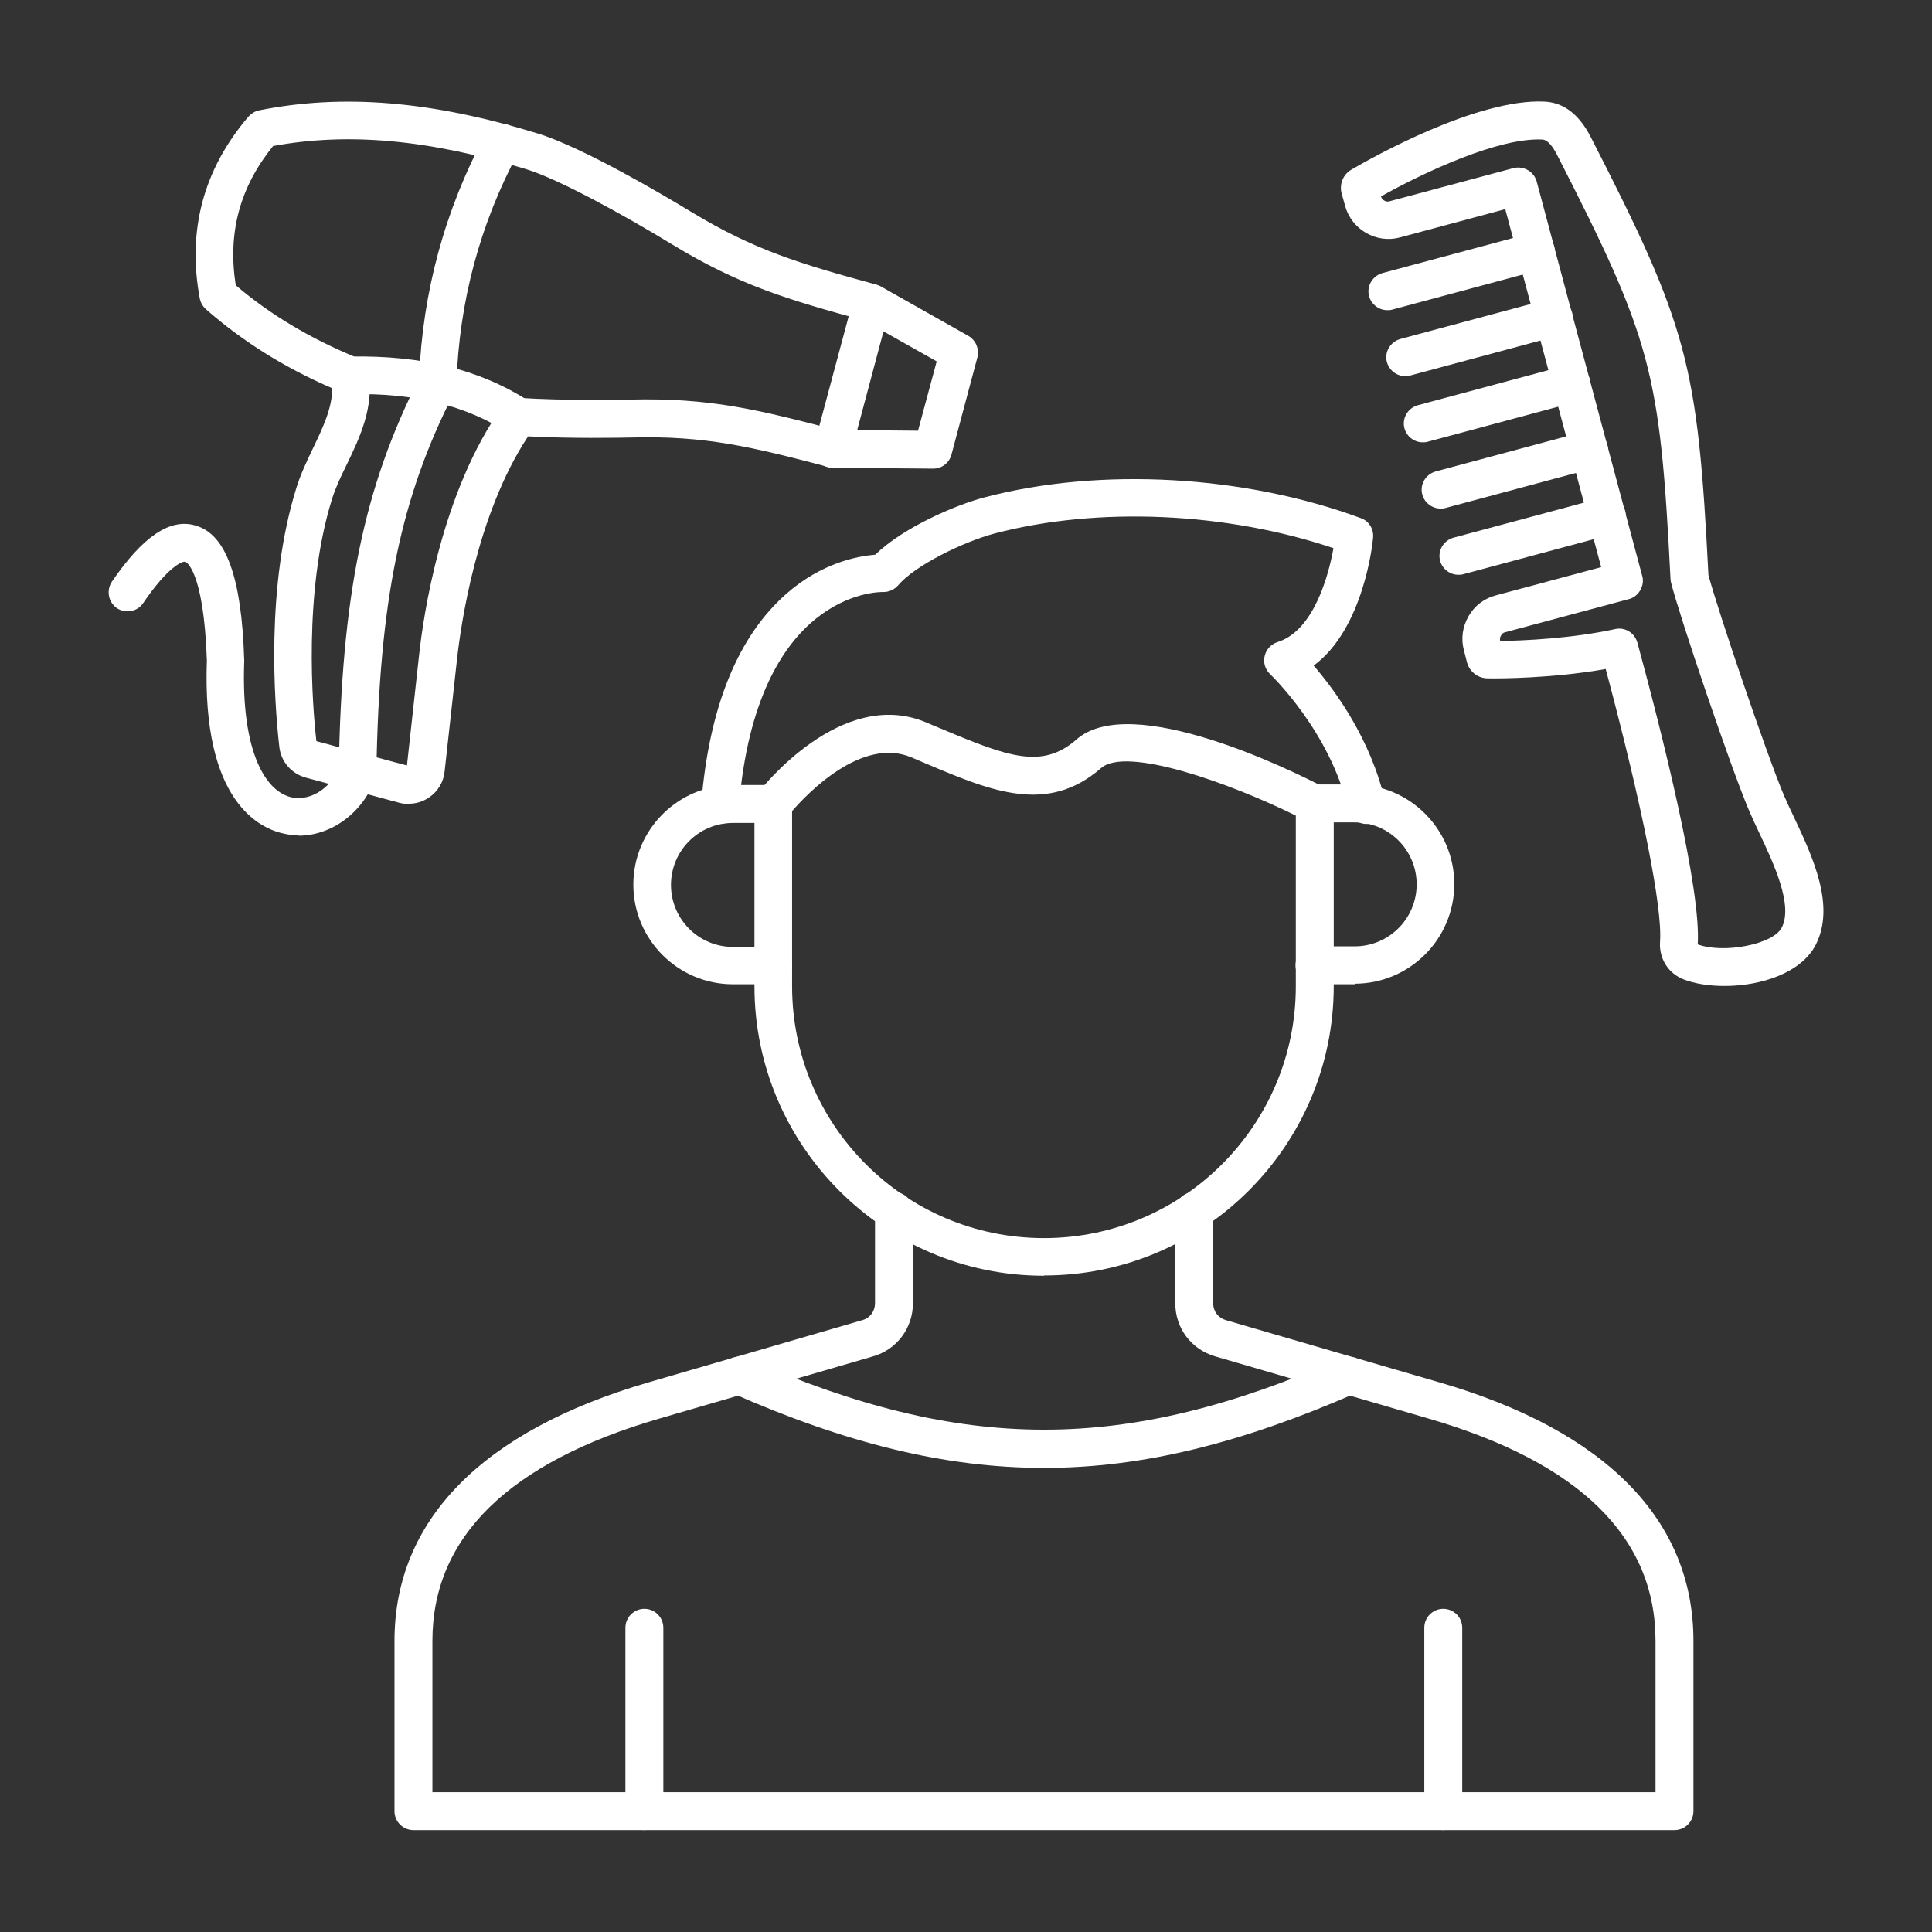
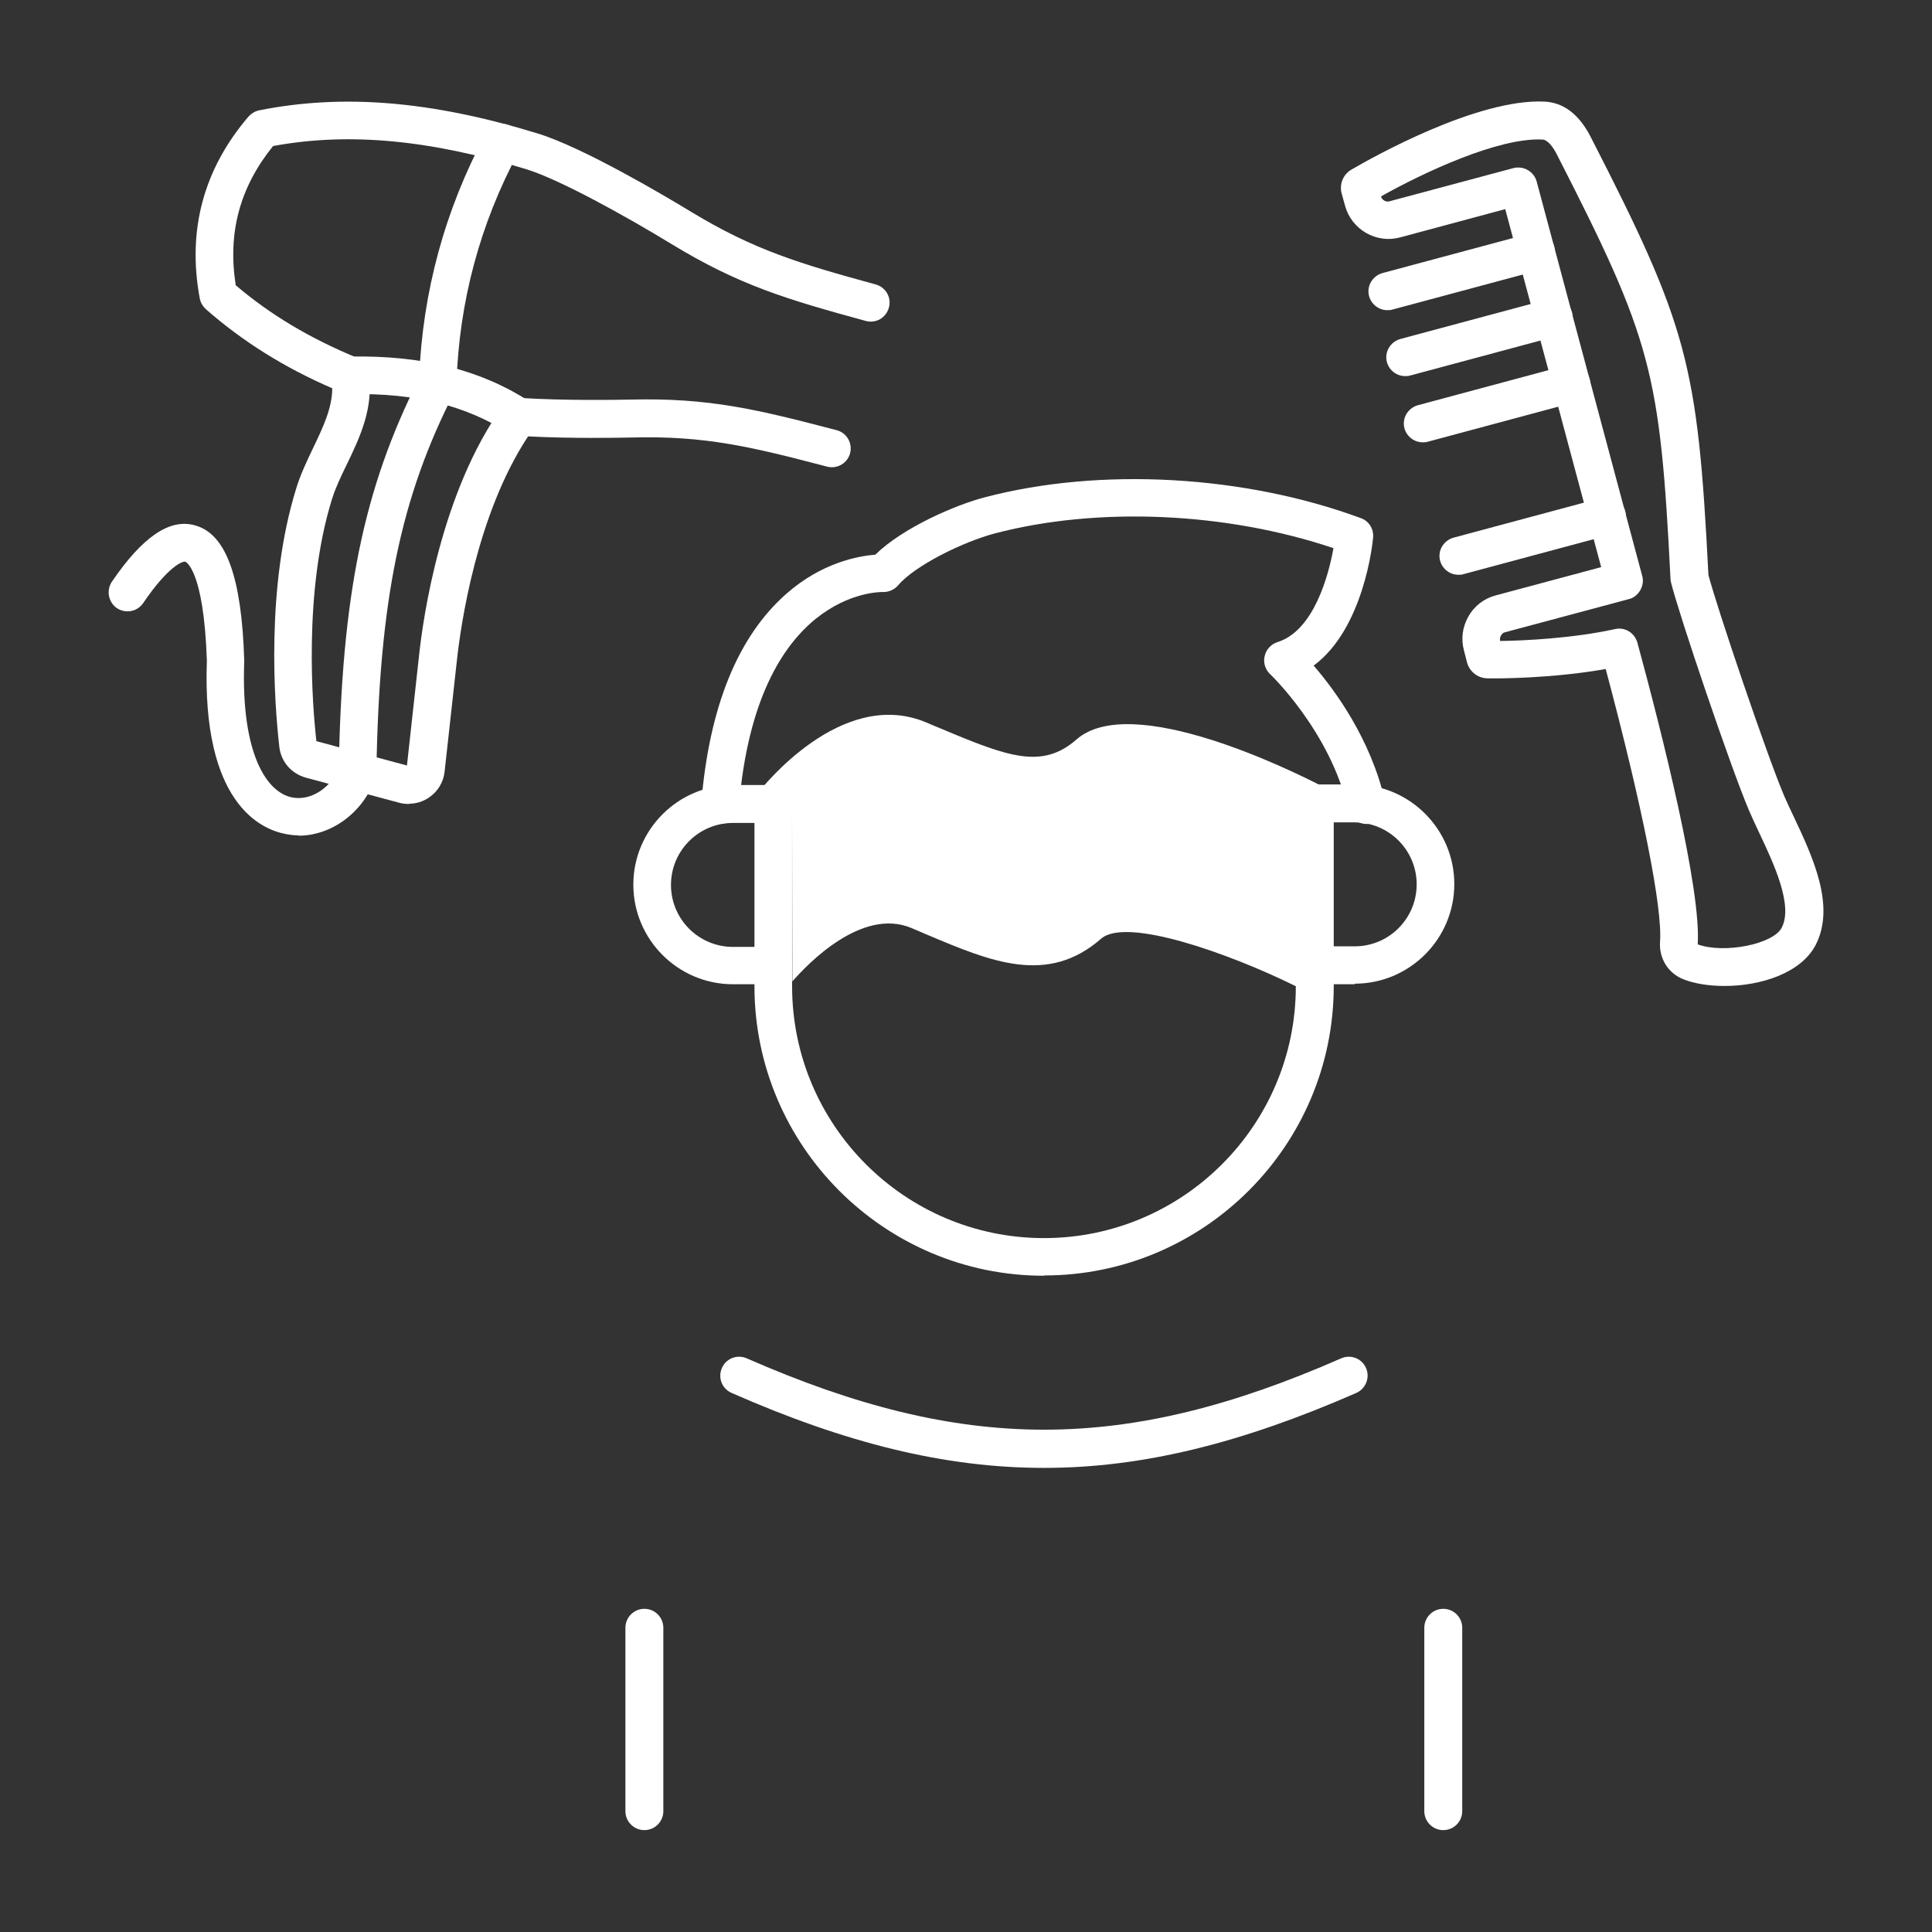
<svg xmlns="http://www.w3.org/2000/svg" clip-rule="evenodd" fill-rule="evenodd" height="300" image-rendering="optimizeQuality" shape-rendering="geometricPrecision" text-rendering="geometricPrecision" viewBox="0 0 6.827 6.827" width="300" version="1.1">
  <rect x="0" y="0" width="6.827" height="6.827" fill="#333333" stroke="none" />
  <g width="100%" height="100%" transform="matrix(1,0,0,1,0,0)">
    <g id="Layer_x0020_1">
      <g id="_237646984">
-         <path id="_237645040" d="m5.916 6.467h-4.455c-.037 0-.067-.03-.067-.067l0-.602c0-.426.31-.742.897-.913l.756-.22c.028-.008.045-.032.045-.06l0-.326c0-.037.03-.067.067-.067.037 0 .067.03.067.067v.326c0 .088-.057.164-.141.188l-.756.22c-.531.155-.801.419-.801.785l0.0.535h4.322v-.535c0-.366-.269-.63-.801-.785l-.755-.22c-.085-.025-.141-.1-.141-.188l0-.326c0-.037.03-.067.067-.067.037 0 .067.03.067.067l0.0.326c0 .029.018.052.045.06l.755.22c.587.171.897.486.897.913l0.0.602c0 .037-.03.067-.067.067z" fill="#ffffff" fill-opacity="1" data-original-color="#000000ff" stroke="none" stroke-opacity="1" />
        <path id="_237645136" d="m3.689 5.187c-.351 0-.702-.088-1.104-.265-.034-.015-.049-.054-.034-.088.015-.034.054-.049.088-.034.766.336 1.335.336 2.1 0.0.034-.015.073 0.0.088.034.015.034-.001.073-.034.088-.402.176-.753.265-1.103.265z" fill="#ffffff" fill-opacity="1" data-original-color="#000000ff" stroke="none" stroke-opacity="1" />
-         <path id="_237645232" d="m2.799 2.865v.62c0 .491.399.89.89.89.491 0 .89-.399.89-.89l0-.603c-.239-.118-.6-.245-.688-.168-.189.165-.388.082-.617-.015-.018-.008-.036-.015-.054-.023-.175-.073-.367.128-.42.189zm.89 1.643c-.564 0-1.023-.459-1.023-1.023l0-.644c0-.015.005-.029.014-.041.012-.015.292-.372.591-.248.019.008.037.016.055.023.237.1.357.144.478.038.194-.17.762.11.873.168.022.011.036.034.036.059v.644c0 .564-.459 1.023-1.023 1.023z" fill="#ffffff" fill-opacity="1" data-original-color="#000000ff" stroke="none" stroke-opacity="1" />
+         <path id="_237645232" d="m2.799 2.865v.62c0 .491.399.89.89.89.491 0 .89-.399.89-.89c-.239-.118-.6-.245-.688-.168-.189.165-.388.082-.617-.015-.018-.008-.036-.015-.054-.023-.175-.073-.367.128-.42.189zm.89 1.643c-.564 0-1.023-.459-1.023-1.023l0-.644c0-.015.005-.029.014-.041.012-.015.292-.372.591-.248.019.008.037.016.055.023.237.1.357.144.478.038.194-.17.762.11.873.168.022.011.036.034.036.059v.644c0 .564-.459 1.023-1.023 1.023z" fill="#ffffff" fill-opacity="1" data-original-color="#000000ff" stroke="none" stroke-opacity="1" />
        <path id="_237642352" d="m2.545 2.911c-.002 0-.004-0-.006-0-.037-.003-.064-.035-.061-.072.028-.342.13-.591.301-.741.125-.11.253-.133.314-.138.097-.095.283-.176.388-.203.408-.107.917-.078 1.328.074.028.01.046.038.043.069-.001.015-.032.321-.21.452.077.089.202.261.252.478.008.036-.014.072-.05.08-.036.008-.072-.014-.08-.05-.063-.275-.274-.476-.276-.478-.017-.016-.025-.041-.019-.064.005-.023.023-.042.045-.049.129-.04.181-.237.198-.332-.377-.127-.831-.148-1.197-.052-.113.03-.283.114-.341.183-.013.015-.032.024-.052.024-.018-.001-.448-.001-.511.758-.003.035-.032.061-.066.061z" fill="#ffffff" fill-opacity="1" data-original-color="#000000ff" stroke="none" stroke-opacity="1" />
        <path id="_237645280" d="m2.732 3.478h-.142c-.194 0-.352-.158-.352-.352 0-.194.158-.352.352-.352h.142c.037 0 .067.03.067.067 0.0.037-.03.067-.067.067l-.142-0c-.121 0-.219.098-.219.219 0.0.121.098.219.219.219h.142c.037 0 .067.03.067.067 0.0.037-.03.067-.067.067z" fill="#ffffff" fill-opacity="1" data-original-color="#000000ff" stroke="none" stroke-opacity="1" />
        <path id="_237645472" d="m4.787 3.478h-.142c-.037 0-.067-.03-.067-.067 0-.037.03-.067.067-.067h.142c.121 0 .219-.098.219-.219 0-.121-.098-.219-.219-.219l-.142-0c-.037 0-.067-.03-.067-.067 0-.037.03-.067.067-.067h.142c.194 0 .352.158.352.352 0.0.194-.158.352-.352.352z" fill="#ffffff" fill-opacity="1" data-original-color="#000000ff" stroke="none" stroke-opacity="1" />
        <path id="_237645568" d="m2.277 6.467c-.037 0-.067-.03-.067-.067l0-.648c0-.037.03-.067.067-.067.037 0 .067.03.067.067l0.0.648c0 .037-.03.067-.067.067z" fill="#ffffff" fill-opacity="1" data-original-color="#000000ff" stroke="none" stroke-opacity="1" />
        <path id="_237645760" d="m5.1 6.467c-.037 0-.067-.03-.067-.067l0-.648c0-.037.03-.067.067-.067.037 0 .067.03.067.067l0.0.648c0 .037-.03.067-.067.067z" fill="#ffffff" fill-opacity="1" data-original-color="#000000ff" stroke="none" stroke-opacity="1" />
        <path id="_237645856" d="m5.258 2.265h0zm.055.042 0.0 0s-0-0-0-0zm.686 1.03c.092.034.267 0.0.297-.059.041-.079-.028-.226-.079-.334-.014-.029-.026-.056-.037-.081-.066-.156-.246-.688-.275-.804-.001-.004-.002-.009-.002-.013-.037-.734-.067-.846-.402-1.501-.012-.023-.031-.052-.052-.052-.153-.007-.414.114-.569.201.002.008.008.013.012.015.003.002.01.005.019.002l.437-.117c.036-.009.072.012.082.047l.373 1.394c.005.017.002.035-.007.051-.009.015-.023.027-.04.031l-.437.117c-.009.002-.013.008-.015.012-.002.003-.005.01-.003.019.083-.001.255-.009.406-.042.035-.008.069.013.079.048.086.316.227.874.213 1.068zm.094.147c-.054 0-.104-.008-.143-.023-.055-.021-.088-.074-.084-.133.009-.119-.062-.477-.192-.964-.185.033-.377.034-.417.033-.034-0-.064-.023-.073-.056l-.011-.043c-.011-.041-.005-.083.016-.12.021-.037.055-.063.096-.074l.373-.1-.339-1.265-.372.1-.017-.064.017.064c-.041.011-.083.005-.12-.016-.036-.021-.063-.055-.074-.096l-.012-.043c-.009-.033.005-.068.035-.085.072-.042.443-.251.681-.24.068.003.123.045.164.125.343.669.378.801.416 1.548.032.121.205.632.267.779.01.023.022.049.035.076.066.14.148.314.077.452-.052.1-.195.145-.321.145z" fill="#ffffff" fill-opacity="1" data-original-color="#000000ff" stroke="none" stroke-opacity="1" />
        <path id="_237645952" d="m5.153 2.031c-.029 0-.056-.02-.064-.049-.01-.036.012-.072.047-.082l.525-.141c.036-.01.072.012.082.047.009.036-.012.072-.047.082l-.525.141c-.006.002-.012.002-.017.002z" fill="#ffffff" fill-opacity="1" data-original-color="#000000ff" stroke="none" stroke-opacity="1" />
-         <path id="_237646048" d="m5.09 1.797c-.029 0-.056-.02-.064-.049-.01-.036.012-.072.047-.082l.525-.141c.036-.009.072.012.082.047.01.036-.012.072-.047.082l-.525.141c-.006.002-.012.002-.017.002z" fill="#ffffff" fill-opacity="1" data-original-color="#000000ff" stroke="none" stroke-opacity="1" />
        <path id="_237646144" d="m5.027 1.563c-.029 0-.056-.02-.064-.049-.01-.036.012-.072.047-.082l.525-.141c.036-.009.072.012.082.047.01.036-.012.072-.047.082l-.525.141c-.006.002-.012.002-.017.002z" fill="#ffffff" fill-opacity="1" data-original-color="#000000ff" stroke="none" stroke-opacity="1" />
        <path id="_237646240" d="m4.965 1.329c-.029 0-.056-.02-.064-.049-.01-.036.012-.072.047-.082l.525-.141c.036-.01.072.012.082.047.01.036-.012.072-.047.082l-.525.141c-.006.002-.012.002-.017.002z" fill="#ffffff" fill-opacity="1" data-original-color="#000000ff" stroke="none" stroke-opacity="1" />
        <path id="_237646336" d="m4.902 1.096c-.029 0-.056-.02-.064-.049-.01-.036.012-.072.047-.082l.525-.141c.036-.009.072.012.082.047.01.036-.012.072-.047.082l-.525.141c-.006.002-.012.002-.017.002z" fill="#ffffff" fill-opacity="1" data-original-color="#000000ff" stroke="none" stroke-opacity="1" />
-         <path id="_237646432" d="m3.028 1.52.216.002.066-.245-.188-.106-.093.349zm.267.136c-0 0-0 0-.001 0l-.353-.003c-.021-0-.04-.01-.052-.026-.012-.017-.017-.038-.011-.058l.138-.515c.005-.02.02-.036.039-.044.019-.008.041-.007.059.003l.308.174c.026.015.039.046.032.075l-.092.345c-.008.029-.034.049-.064.049z" fill="#ffffff" fill-opacity="1" data-original-color="#000000ff" stroke="none" stroke-opacity="1" />
        <path id="_237645616" d="m1.446 2.841c-.011 0-.022-.001-.034-.004l-.331-.089c-.051-.014-.088-.056-.094-.109-.018-.159-.048-.567.06-.914.015-.049.037-.095.059-.141.035-.073.068-.142.068-.212-.171-.074-.317-.166-.446-.279-.011-.01-.019-.023-.022-.038-.045-.241.013-.457.172-.643.01-.011.023-.019.037-.022.295-.059.607-.034.983.081.162.049.458.225.545.278.223.135.384.183.651.256.036.01.057.046.047.082-.01.036-.046.057-.082.047-.278-.076-.447-.126-.685-.271-.164-.1-.397-.229-.514-.265-.344-.105-.629-.131-.895-.082-.118.146-.161.307-.132.492.122.104.263.188.428.256.021.009.037.028.041.051.021.123-.031.232-.077.327-.021.043-.04.083-.052.122-.102.328-.069.733-.055.855l.32.086.043-.391c.014-.13.077-.576.296-.88.013-.019.035-.029.058-.028.16.01.34.007.392.006.279-.007.45.035.729.108.036.009.057.046.048.081-.009.036-.046.057-.081.048-.267-.07-.431-.11-.692-.103-.049.001-.21.004-.365-.004-.183.277-.238.67-.251.787l-.044.398c-.004.037-.024.07-.055.091-.022.015-.046.022-.071.022z" fill="#ffffff" fill-opacity="1" data-original-color="#000000ff" stroke="none" stroke-opacity="1" />
        <path id="_237646624" d="m1.833 1.541c-.013 0-.025-.003-.036-.011-.15-.097-.332-.142-.557-.137-.036.001-.067-.028-.068-.065-.001-.037.028-.067.065-.068.253-.005.46.046.633.158.031.02.04.061.02.092-.013.02-.034.03-.056.03z" fill="#ffffff" fill-opacity="1" data-original-color="#000000ff" stroke="none" stroke-opacity="1" />
        <path id="_237646744" d="m1.264 2.794c-0 0-.001 0-.001 0-.037-.001-.066-.031-.066-.068.01-.622.088-1.001.284-1.389.012-.305.091-.595.235-.864.017-.033.058-.045.09-.027.033.017.045.058.027.09-.137.255-.211.531-.22.821-0.0.01-.003.019-.007.028-.191.373-.266.737-.276 1.343-.001.036-.03.066-.067.066z" fill="#ffffff" fill-opacity="1" data-original-color="#000000ff" stroke="none" stroke-opacity="1" />
        <path id="_237647008" d="m1.056 2.952c-.016 0-.032-.002-.047-.005-.09-.017-.296-.112-.278-.613-.011-.322-.075-.349-.076-.349-.009-.003-.06.015-.149.146-.021.031-.062.038-.093.018-.03-.021-.038-.062-.018-.093.109-.16.206-.226.296-.199.108.031.163.183.172.476 0.0.002 0 .003 0 .005-.012.327.08.463.17.48.067.013.14-.036.168-.112.013-.035.051-.053.085-.04.035.013.052.051.04.085-.044.122-.156.202-.271.202z" fill="#ffffff" fill-opacity="1" data-original-color="#000000ff" stroke="none" stroke-opacity="1" />
      </g>
    </g>
  </g>
</svg>